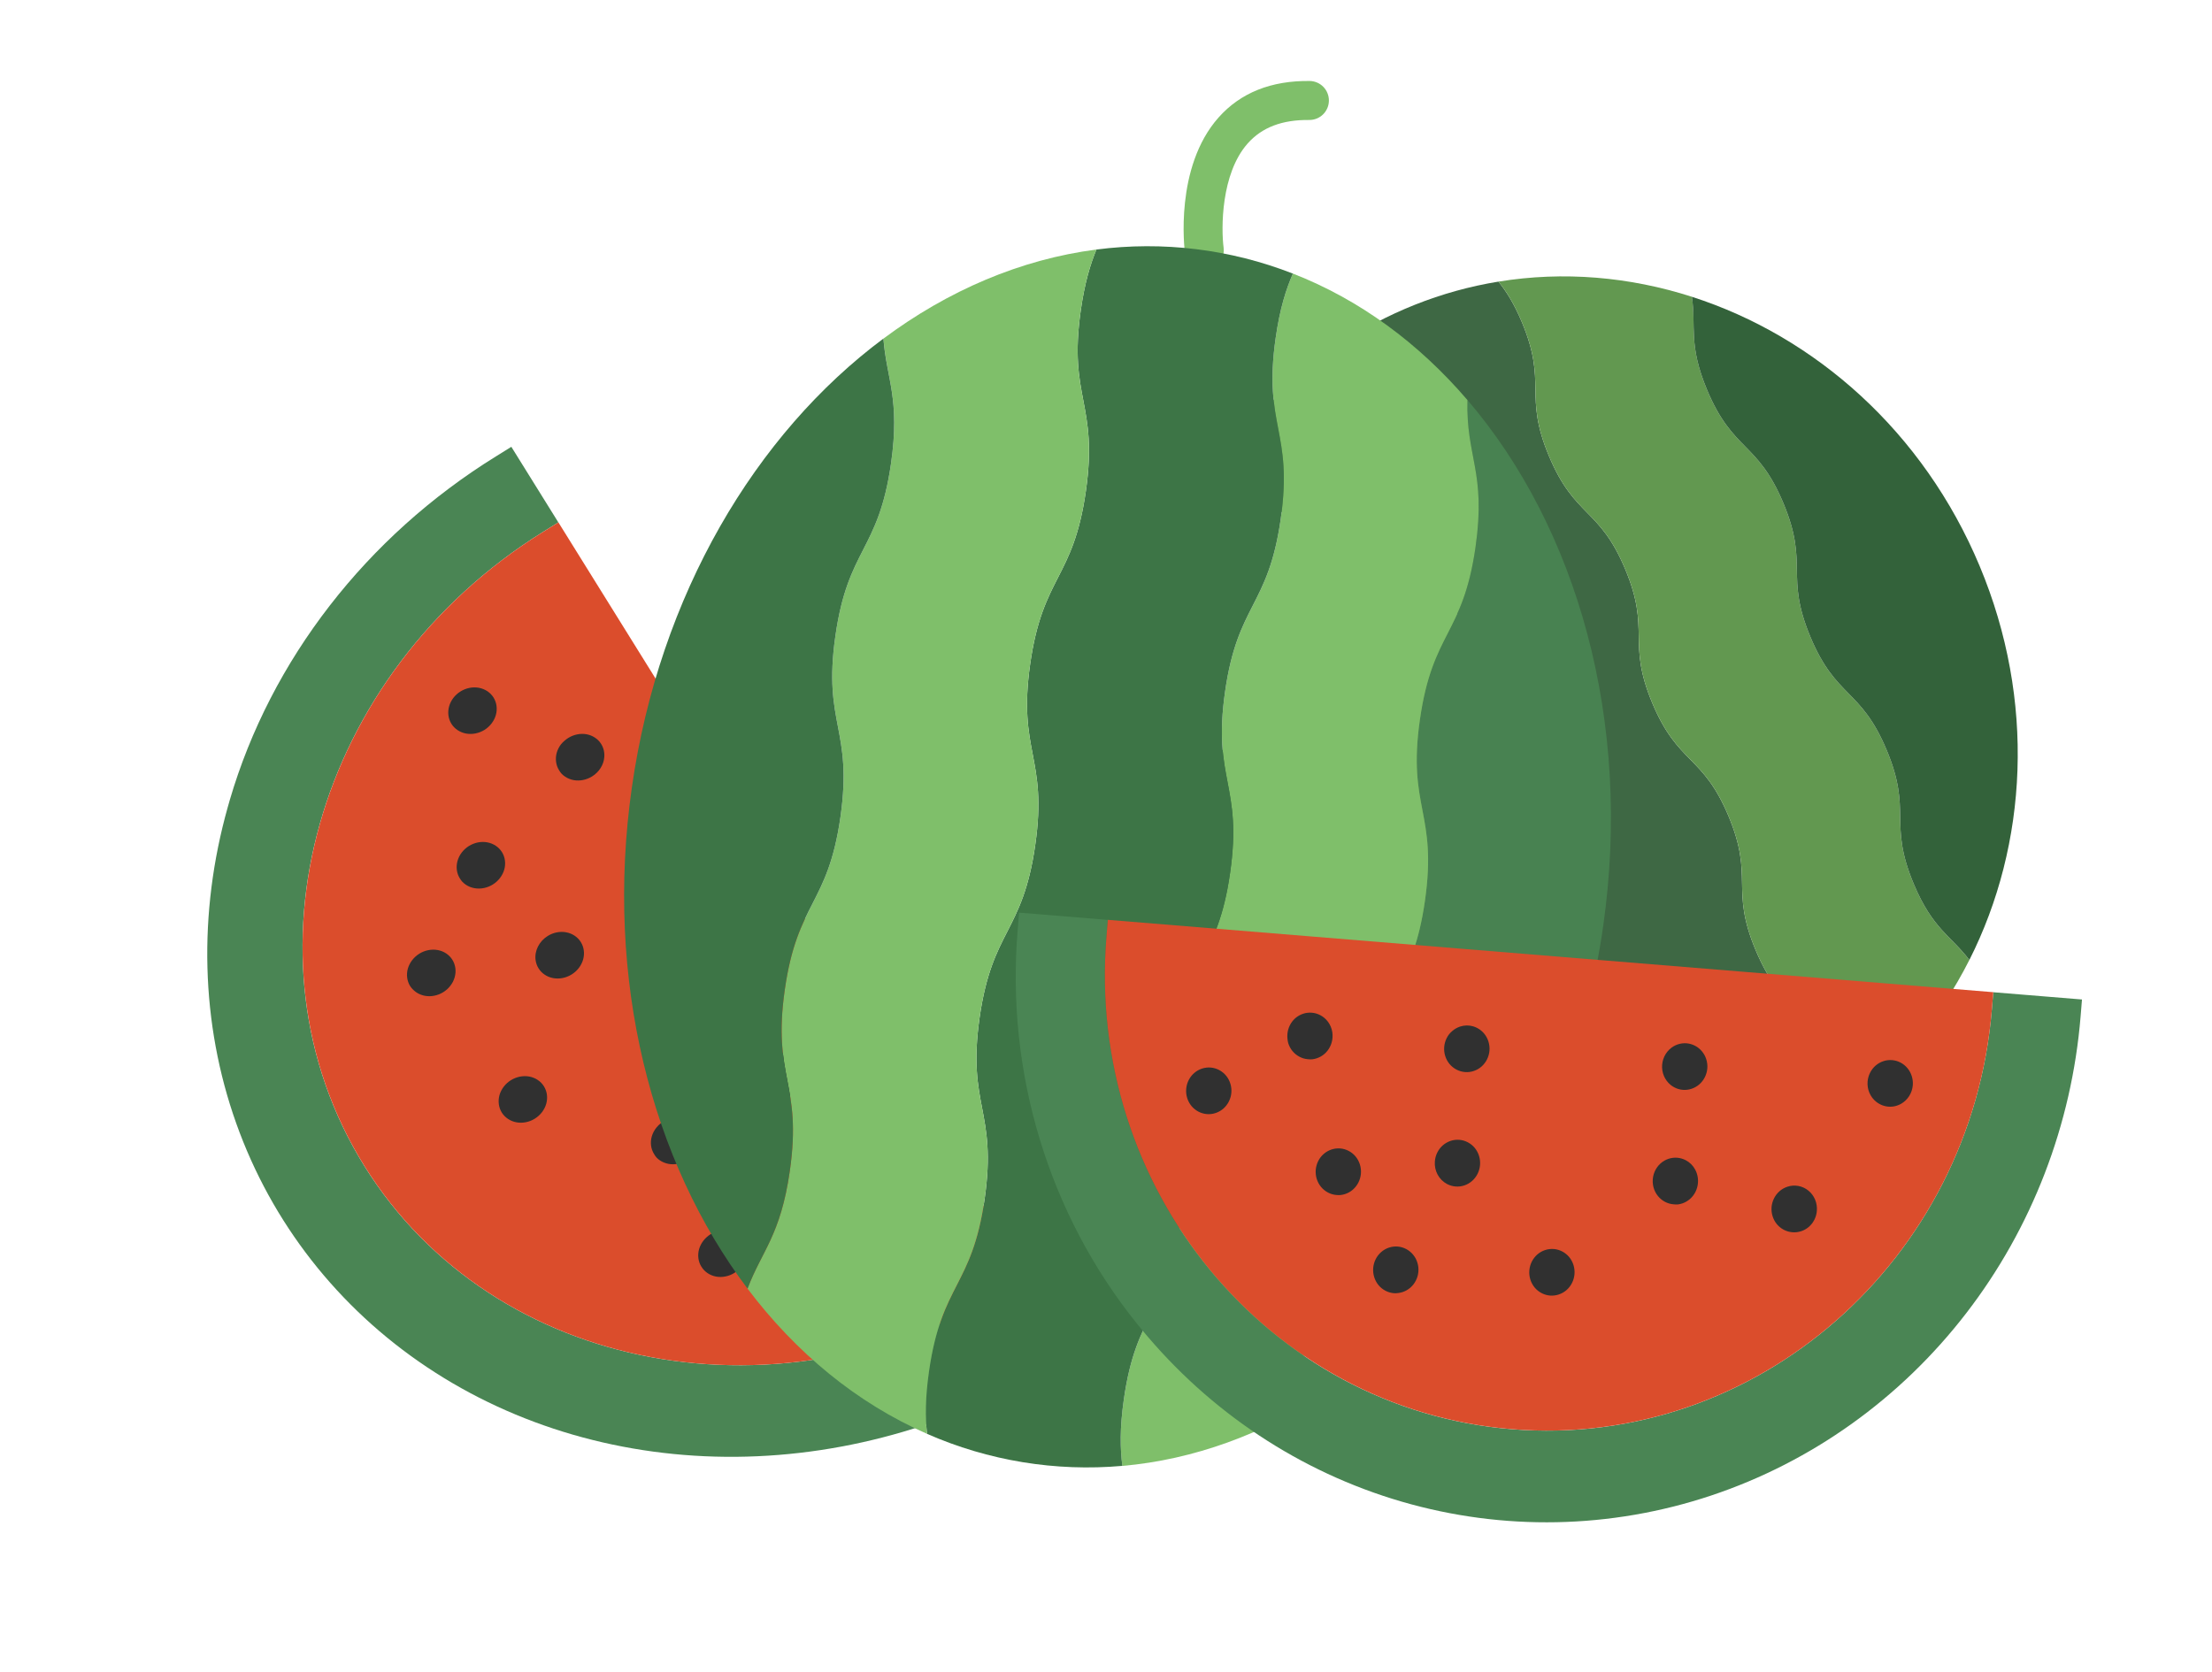
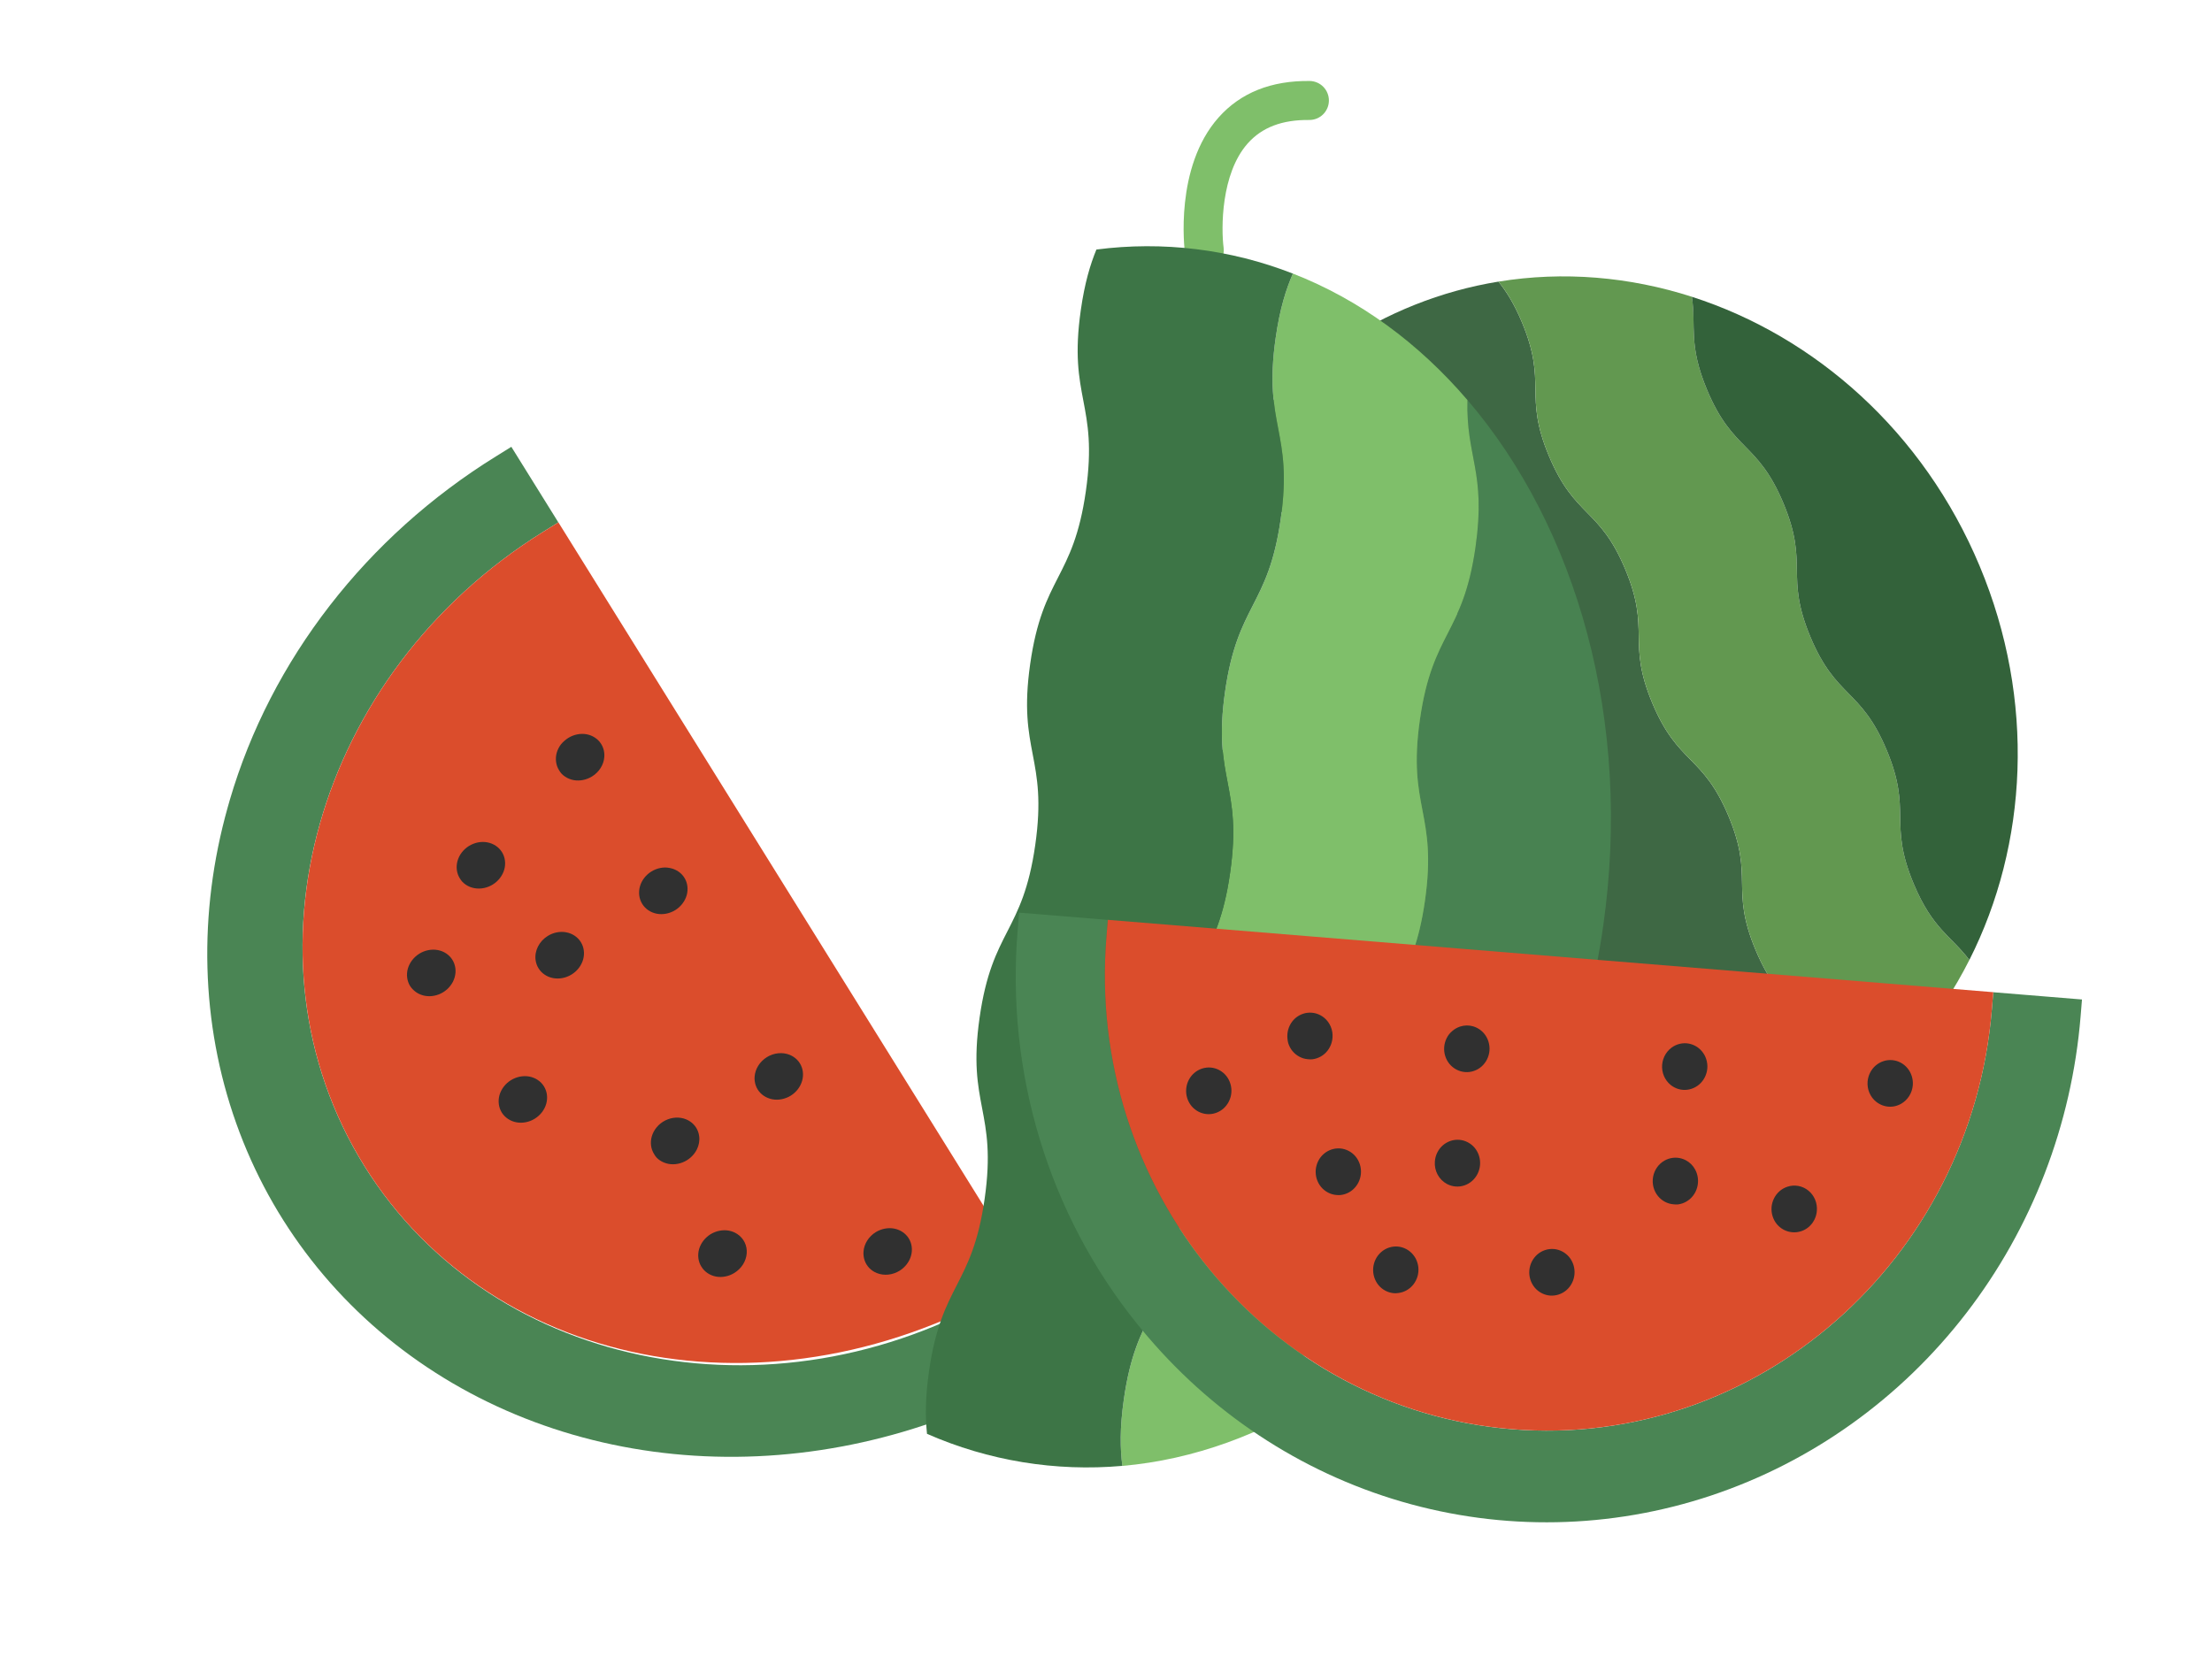
<svg xmlns="http://www.w3.org/2000/svg" fill="none" viewBox="0 0 734 555" height="555" width="734">
-   <path fill="#629850" d="M583.022 378.639C584.157 378.164 585.395 378.022 586.546 378.234C587.698 378.446 588.699 379.001 589.398 379.814C589.971 380.483 603.394 396.343 598.926 413.184C596.712 421.536 590.672 428.514 580.911 433.942C579.61 434.648 578.105 434.892 576.724 434.62C575.342 434.348 574.194 433.583 573.529 432.491C572.864 431.398 572.735 430.066 573.17 428.783C573.605 427.5 574.569 426.369 575.854 425.636C582.708 421.818 586.741 417.319 588.185 411.875C590.915 401.599 583.482 390.008 580.388 386.41C579.894 385.835 579.568 385.151 579.435 384.41C579.301 383.67 579.365 382.893 579.62 382.14C579.875 381.388 580.315 380.68 580.905 380.072C581.495 379.465 582.22 378.974 583.022 378.639Z" />
  <path fill="#386A40" d="M395.306 297.285C390.015 284.685 386.335 271.454 384.331 257.824L435.704 236.337C441.976 253.773 435.249 257.954 443.305 277.214C451.874 297.7 460.044 294.283 468.615 314.774C477.185 335.264 469.016 338.686 477.587 359.177C484.883 376.622 491.897 376.736 499.113 389.064C454.803 377.709 415.204 344.86 395.306 297.285Z" />
  <path fill="#629850" d="M499.109 389.05C491.899 376.735 484.879 376.607 477.583 359.163C469.012 338.672 477.183 335.255 468.61 314.76C460.038 294.264 451.87 297.686 443.301 277.2C435.245 257.939 441.972 253.759 435.7 236.323L469.879 222.027L468.523 218.784C457.131 191.301 433.632 170.14 403.101 159.873C403.026 159.563 402.944 159.25 402.857 158.924C413.083 141.372 426.983 126.145 444.061 114.588C446.855 117.876 449.669 122.049 452.524 128.875C461.095 149.365 452.924 152.783 461.495 173.273C470.065 193.764 478.237 190.351 486.808 210.842C495.378 231.333 487.208 234.75 495.78 255.245C504.352 275.74 512.519 272.314 521.089 292.805C529.66 313.295 521.491 316.717 530.062 337.208C538.632 357.699 546.802 354.281 555.373 374.772C558.228 381.598 559.222 386.532 559.602 390.83C539.397 394.882 518.785 394.09 499.109 389.05Z" />
  <path fill="#3E6844" d="M555.38 374.79C546.81 354.299 538.639 357.717 530.069 337.226C521.498 316.735 529.669 313.318 521.096 292.823C512.524 272.327 504.356 275.749 495.787 255.263C487.219 234.777 495.385 231.351 486.815 210.86C478.244 190.369 470.074 193.786 461.5 173.287C452.926 152.787 461.1 149.379 452.529 128.888C449.674 122.062 446.86 117.889 444.067 114.601C459.996 103.808 478.279 96.536 497.223 93.461C499.773 96.636 502.385 100.662 505.01 106.938C513.581 127.428 505.41 130.846 513.981 151.336C522.551 171.827 530.723 168.414 539.294 188.905C547.864 209.396 539.694 212.813 548.266 233.308C556.838 253.803 565.005 250.377 573.575 270.868C582.146 291.358 573.977 294.78 582.548 315.271C591.118 335.762 599.288 332.344 607.859 352.835C610.478 359.097 611.534 363.785 611.983 367.838C596.487 379.159 578.469 387.065 559.6 390.825C559.229 386.55 558.235 381.616 555.38 374.79Z" />
  <path fill="#629850" d="M607.862 352.839C599.291 332.349 591.121 335.766 582.551 315.275C573.98 294.785 582.151 291.367 573.578 270.872C565.006 250.377 556.838 253.799 548.269 233.312C539.7 212.826 547.867 209.4 539.297 188.909C530.726 168.419 522.556 171.836 513.984 151.341C505.411 130.846 513.584 127.433 505.013 106.942C502.394 100.68 499.796 96.632 497.226 93.466C518.83 89.937 540.766 91.851 561.433 98.501C562.88 108.564 560.192 114.423 566.452 129.39C575.024 149.885 583.195 146.468 591.765 166.959C600.336 187.449 592.167 190.871 600.739 211.366C609.312 231.861 617.478 228.435 626.049 248.926C634.619 269.417 626.451 272.838 635.021 293.329C641.283 308.3 647.328 310.512 653.48 318.602C643.7 337.981 629.66 354.948 611.976 367.847C611.537 363.789 610.487 359.115 607.862 352.839Z" />
  <path fill="#33623A" d="M653.49 318.599C647.338 310.509 641.286 308.31 635.02 293.33C626.45 272.84 634.62 269.422 626.048 248.927C617.476 228.432 609.307 231.854 600.739 211.368C592.17 190.881 600.337 187.455 591.766 166.964C583.196 146.474 575.026 149.891 566.451 129.391C560.19 114.42 562.867 108.565 561.42 98.502C602.325 111.638 638.26 143.293 656.905 187.87C675.55 232.448 672.851 280.256 653.49 318.599Z" />
  <path fill="#4A8554" d="M76.246 265.511C89.862 219.012 121.6 178.04 164.603 151.445L169.676 148.29L185.274 173.367L180.201 176.522C104.58 223.559 77.99 317.973 120.915 386.984C163.84 455.996 260.282 473.883 335.904 426.846L340.977 423.691L356.579 448.775L351.506 451.93C318.947 472.177 281.64 483.158 244.302 483.485C206.965 483.812 171.273 473.47 141.739 453.767C112.206 434.063 90.157 405.883 78.382 372.79C66.606 339.697 65.632 303.176 75.582 267.846L75.965 266.51L76.246 265.511Z" />
-   <path fill="#DB4D2C" d="M340.993 423.689L335.921 426.844C260.299 473.881 163.857 455.993 120.932 386.982C78.006 317.97 104.597 223.556 180.218 176.52L185.291 173.364L340.993 423.689Z" />
+   <path fill="#DB4D2C" d="M340.993 423.689C260.299 473.881 163.857 455.993 120.932 386.982C78.006 317.97 104.597 223.556 180.218 176.52L185.291 173.364L340.993 423.689Z" />
  <path fill="#303030" d="M185.518 255.633C185.248 255.206 185.027 254.751 184.857 254.273C184.695 253.807 184.582 253.322 184.52 252.827C184.387 251.834 184.462 250.809 184.74 249.811C184.882 249.314 185.074 248.827 185.311 248.358C185.548 247.889 185.831 247.44 186.156 247.017C186.492 246.608 186.866 246.227 187.273 245.88C187.681 245.51 188.125 245.177 188.597 244.888C190.437 243.758 192.605 243.327 194.643 243.687C195.15 243.786 195.642 243.93 196.114 244.118C196.584 244.308 197.03 244.544 197.445 244.823C197.862 245.096 198.244 245.413 198.586 245.769C199.281 246.48 199.809 247.329 200.139 248.266C200.307 248.729 200.422 249.213 200.483 249.708C200.552 250.203 200.566 250.707 200.527 251.213C200.435 252.484 200.017 253.739 199.311 254.867C198.605 255.994 197.632 256.957 196.48 257.671C196.011 257.965 195.515 258.214 195.001 258.414C194.502 258.61 193.988 258.761 193.466 258.864C192.944 258.969 192.416 259.024 191.89 259.029C191.364 259.038 190.843 258.994 190.334 258.899C189.826 258.803 189.334 258.659 188.863 258.468C188.393 258.276 187.948 258.041 187.532 257.763C187.115 257.489 186.731 257.173 186.384 256.822C186.053 256.457 185.763 256.059 185.518 255.633Z" />
  <path fill="#303030" d="M152.578 291.506C152.316 291.088 152.101 290.643 151.936 290.178C151.772 289.713 151.657 289.23 151.592 288.735C151.525 288.24 151.511 287.736 151.549 287.23C151.585 286.722 151.676 286.214 151.819 285.716C152.099 284.719 152.577 283.769 153.224 282.92C153.546 282.497 153.91 282.105 154.31 281.748C155.107 281.017 156.038 280.438 157.046 280.047C157.543 279.845 158.056 279.692 158.577 279.59C159.627 279.38 160.693 279.37 161.713 279.562C162.222 279.655 162.715 279.8 163.184 279.993C163.655 280.183 164.101 280.418 164.515 280.697C164.93 280.974 165.312 281.291 165.657 281.643C166.35 282.352 166.876 283.199 167.206 284.134C167.37 284.599 167.485 285.082 167.55 285.576C167.616 286.071 167.631 286.575 167.593 287.081C167.559 287.588 167.47 288.094 167.329 288.591C166.756 290.602 165.397 292.38 163.546 293.539C163.077 293.832 162.581 294.081 162.068 294.282C161.068 294.676 160.014 294.884 158.964 294.893C157.907 294.906 156.876 294.717 155.93 294.336C155.459 294.146 155.013 293.91 154.599 293.632C154.184 293.355 153.802 293.038 153.457 292.685C153.121 292.324 152.827 291.929 152.578 291.506Z" />
  <path fill="#303030" d="M136.111 327.297C135.843 326.868 135.624 326.411 135.457 325.932C135.293 325.467 135.178 324.984 135.113 324.49C135.046 323.995 135.032 323.491 135.069 322.985C135.104 322.478 135.192 321.972 135.333 321.475C135.475 320.977 135.666 320.491 135.904 320.021C136.144 319.554 136.427 319.105 136.749 318.681C137.072 318.259 137.435 317.864 137.831 317.503C138.239 317.131 138.681 316.797 139.151 316.505C141.007 315.358 143.2 314.927 145.255 315.304C145.766 315.396 146.261 315.539 146.733 315.73C147.204 315.92 147.65 316.156 148.064 316.435C148.479 316.711 148.861 317.028 149.206 317.381C149.899 318.089 150.425 318.936 150.755 319.871C150.919 320.339 151.035 320.824 151.103 321.32C151.166 321.813 151.179 322.315 151.142 322.818C151.105 323.327 151.015 323.834 150.871 324.333C150.73 324.83 150.543 325.317 150.311 325.789C150.073 326.256 149.788 326.702 149.462 327.123C149.141 327.547 148.78 327.943 148.384 328.307C147.582 329.03 146.652 329.608 145.648 330.008C145.148 330.203 144.632 330.351 144.11 330.452C143.589 330.559 143.062 330.616 142.538 330.624C142.011 330.624 141.488 330.579 140.978 330.487C140.469 330.393 139.976 330.249 139.506 330.056C139.038 329.867 138.594 329.633 138.179 329.358C137.764 329.078 137.381 328.759 137.034 328.405C136.687 328.069 136.378 327.697 136.111 327.297Z" />
-   <path fill="#303030" d="M149.786 240.211C149.527 239.792 149.314 239.345 149.151 238.878C148.983 238.412 148.867 237.927 148.803 237.43C148.74 236.936 148.726 236.435 148.764 235.931C148.798 235.424 148.887 234.918 149.028 234.421C149.595 232.407 150.956 230.628 152.811 229.474C154.667 228.32 156.864 227.886 158.921 228.267C159.43 228.36 159.923 228.505 160.392 228.698C160.861 228.887 161.305 229.121 161.719 229.396C162.137 229.672 162.521 229.992 162.865 230.348C163.558 231.057 164.085 231.904 164.414 232.839C164.582 233.303 164.697 233.786 164.758 234.281C164.825 234.776 164.839 235.28 164.801 235.786C164.731 236.802 164.447 237.81 163.967 238.75C163.73 239.219 163.447 239.668 163.122 240.09C162.799 240.512 162.436 240.907 162.04 241.268C161.643 241.631 161.212 241.958 160.755 242.244C158.897 243.392 156.701 243.825 154.644 243.45C154.135 243.357 153.642 243.212 153.173 243.019C152.702 242.829 152.256 242.594 151.842 242.315C151.425 242.041 151.042 241.724 150.7 241.369C150.353 241.016 150.047 240.628 149.786 240.211Z" />
  <path fill="#303030" d="M213.12 300.008C212.853 299.579 212.634 299.122 212.466 298.644C212.3 298.179 212.185 297.696 212.122 297.201C212.058 296.708 212.045 296.206 212.082 295.703C212.117 295.196 212.205 294.69 212.346 294.192C212.487 293.693 212.677 293.204 212.913 292.733C213.15 292.263 213.433 291.814 213.758 291.392C214.081 290.97 214.443 290.575 214.84 290.214C215.64 289.492 216.567 288.916 217.569 288.517C218.068 288.321 218.582 288.17 219.104 288.067C219.626 287.962 220.154 287.907 220.679 287.902C221.211 287.908 221.737 287.963 222.248 288.068C222.757 288.162 223.25 288.306 223.72 288.499C224.188 288.689 224.632 288.922 225.047 289.197C226.303 290.035 227.241 291.233 227.741 292.64C227.909 293.104 228.024 293.587 228.085 294.083C228.152 294.578 228.167 295.082 228.129 295.588C228.058 296.603 227.774 297.612 227.294 298.551C227.057 299.02 226.774 299.469 226.449 299.892C226.126 300.314 225.764 300.708 225.367 301.07C224.573 301.8 223.644 302.377 222.638 302.767C222.139 302.963 221.625 303.114 221.103 303.217C220.581 303.322 220.053 303.377 219.527 303.382C218.472 303.397 217.442 303.206 216.5 302.821C216.029 302.631 215.584 302.395 215.169 302.116C214.752 301.843 214.369 301.526 214.028 301.17C213.683 300.816 213.379 300.427 213.12 300.008Z" />
  <path fill="#303030" d="M251.442 361.618C251.174 361.19 250.955 360.733 250.788 360.254C250.62 359.79 250.505 359.307 250.444 358.812C250.375 358.317 250.361 357.813 250.4 357.306C250.497 356.037 250.918 354.784 251.625 353.659C252.331 352.534 253.302 351.571 254.452 350.856C255.602 350.141 256.894 349.696 258.216 349.559C259.537 349.423 260.847 349.599 262.029 350.073C262.499 350.265 262.944 350.501 263.36 350.778C263.774 351.054 264.157 351.371 264.501 351.724C265.196 352.435 265.724 353.284 266.054 354.221C266.217 354.686 266.332 355.169 266.398 355.663C266.662 357.666 266.076 359.754 264.769 361.468C264.443 361.891 264.078 362.287 263.68 362.65C262.886 363.38 261.957 363.958 260.951 364.347C260.452 364.543 259.938 364.694 259.416 364.797C258.894 364.902 258.366 364.957 257.84 364.962C256.783 364.979 255.751 364.786 254.809 364.395C254.339 364.209 253.895 363.975 253.482 363.697C253.066 363.422 252.683 363.105 252.341 362.751C252.001 362.405 251.7 362.026 251.442 361.618Z" />
  <path fill="#303030" d="M287.555 419.678C287.297 419.259 287.084 418.813 286.921 418.346C286.753 417.882 286.638 417.399 286.577 416.904C286.512 416.408 286.497 415.904 286.533 415.398C286.625 414.127 287.043 412.872 287.749 411.745C288.455 410.618 289.428 409.654 290.58 408.94C291.039 408.656 291.523 408.415 292.024 408.219C292.523 408.023 293.037 407.872 293.559 407.769C294.081 407.664 294.609 407.609 295.135 407.604C295.659 407.597 296.178 407.643 296.684 407.739C297.192 407.834 297.684 407.979 298.155 408.17C298.626 408.358 299.072 408.594 299.486 408.874C299.903 409.148 300.286 409.465 300.627 409.82C301.322 410.531 301.85 411.38 302.181 412.317C302.348 412.781 302.464 413.264 302.524 413.759C302.658 414.75 302.582 415.773 302.3 416.768C302.162 417.268 301.972 417.757 301.733 418.228C301.496 418.697 301.213 419.146 300.888 419.568C300.565 419.991 300.203 420.385 299.806 420.746C299.409 421.109 298.979 421.436 298.521 421.723C297.37 422.437 296.076 422.882 294.754 423.017C293.431 423.152 292.121 422.974 290.939 422.497C290.471 422.304 290.025 422.069 289.608 421.793C289.191 421.52 288.809 421.202 288.467 420.847C288.121 420.49 287.816 420.099 287.555 419.678Z" />
  <path fill="#303030" d="M217.046 383.013C216.776 382.586 216.555 382.131 216.385 381.653C216.221 381.188 216.105 380.705 216.041 380.211C215.978 379.716 215.963 379.212 215.997 378.706C216.04 378.198 216.13 377.691 216.268 377.191C216.585 376.069 217.152 375.009 217.928 374.086C218.705 373.162 219.671 372.4 220.758 371.852C221.845 371.305 223.025 370.987 224.214 370.921C225.403 370.854 226.57 371.041 227.633 371.469C228.102 371.662 228.547 371.897 228.964 372.173C229.378 372.45 229.761 372.766 230.105 373.119C230.8 373.83 231.328 374.679 231.658 375.616C231.821 376.081 231.936 376.564 232.002 377.058C232.209 378.554 231.933 380.111 231.211 381.527C230.974 381.996 230.691 382.445 230.366 382.867C230.043 383.29 229.681 383.684 229.284 384.045C228.877 384.418 228.435 384.752 227.964 385.043C227.494 385.336 226.999 385.585 226.485 385.786C225.985 385.98 225.472 386.131 224.95 386.236C223.904 386.44 222.843 386.451 221.825 386.267C221.315 386.167 220.819 386.022 220.343 385.834C219.875 385.644 219.431 385.411 219.016 385.136C218.602 384.858 218.22 384.541 217.875 384.189C217.557 383.827 217.28 383.433 217.046 383.013Z" />
  <path fill="#303030" d="M232.751 420.402C232.481 419.976 232.26 419.52 232.09 419.043C231.926 418.578 231.811 418.095 231.746 417.6C231.679 417.105 231.665 416.601 231.703 416.095C231.737 415.589 231.825 415.083 231.966 414.585C232.25 413.588 232.731 412.639 233.382 411.791C233.705 411.369 234.068 410.974 234.464 410.613C235.261 409.882 236.192 409.303 237.2 408.912C237.7 408.715 238.214 408.565 238.735 408.462C239.258 408.36 239.785 408.305 240.311 408.296C240.837 408.29 241.358 408.334 241.867 408.427C242.375 408.523 242.867 408.668 243.338 408.858C243.809 409.048 244.255 409.284 244.669 409.562C245.72 410.256 246.554 411.203 247.096 412.319C247.639 413.435 247.874 414.687 247.78 415.961C247.686 417.236 247.266 418.494 246.558 419.623C245.85 420.753 244.875 421.719 243.72 422.436C243.252 422.731 242.758 422.982 242.245 423.185C241.746 423.382 241.232 423.532 240.711 423.635C240.188 423.736 239.66 423.792 239.135 423.801C238.608 423.799 238.086 423.753 237.575 423.664C235.527 423.27 233.793 422.097 232.751 420.402Z" />
  <path fill="#303030" d="M178.725 321.403C178.455 320.976 178.234 320.52 178.063 320.043C177.901 319.577 177.786 319.094 177.719 318.601C177.524 317.105 177.8 315.55 178.515 314.133C179.23 312.715 180.35 311.5 181.734 310.639C182.201 310.344 182.696 310.093 183.208 309.89C183.708 309.694 184.222 309.544 184.743 309.441C185.266 309.336 185.794 309.28 186.319 309.275C186.847 309.272 187.369 309.318 187.879 309.412C188.388 309.505 188.881 309.65 189.35 309.843C189.819 310.032 190.263 310.266 190.677 310.541C191.09 310.819 191.473 311.136 191.819 311.487C192.513 312.198 193.041 313.047 193.372 313.984C193.536 314.449 193.651 314.932 193.716 315.426C193.783 315.921 193.797 316.425 193.759 316.931C193.689 317.947 193.405 318.955 192.925 319.895C192.688 320.364 192.405 320.813 192.08 321.235C191.757 321.657 191.394 322.052 190.998 322.413C190.591 322.785 190.148 323.12 189.678 323.411C187.82 324.559 185.624 324.992 183.567 324.617C183.057 324.522 182.562 324.379 182.089 324.19C181.618 324.001 181.172 323.765 180.758 323.486C180.343 323.209 179.961 322.893 179.616 322.54C179.279 322.193 178.98 321.812 178.725 321.403Z" />
  <path fill="#303030" d="M166.521 369.26C166.254 368.832 166.035 368.375 165.867 367.896C165.703 367.431 165.588 366.948 165.523 366.454C165.458 365.959 165.443 365.455 165.479 364.949C165.55 363.933 165.834 362.925 166.314 361.985C166.551 361.516 166.834 361.067 167.159 360.645C167.482 360.223 167.845 359.828 168.241 359.467C169.042 358.745 169.968 358.168 170.97 357.77C171.472 357.573 171.988 357.421 172.512 357.316C173.032 357.214 173.558 357.16 174.081 357.154C175.136 357.139 176.166 357.33 177.108 357.716C177.58 357.902 178.026 358.139 178.439 358.42C178.856 358.694 179.239 359.011 179.581 359.366C180.275 360.077 180.803 360.926 181.134 361.863C181.301 362.327 181.417 362.81 181.478 363.305C181.546 363.8 181.56 364.304 181.521 364.81C181.484 365.317 181.396 365.823 181.257 366.321C181.118 366.819 180.926 367.306 180.686 367.774C180.45 368.241 180.169 368.688 179.848 369.11C179.522 369.533 179.157 369.929 178.759 370.292C177.959 371.015 177.032 371.591 176.03 371.99C175.531 372.186 175.017 372.336 174.496 372.439C173.973 372.544 173.445 372.6 172.92 372.605C172.393 372.613 171.872 372.57 171.364 372.475C170.856 372.379 170.363 372.234 169.892 372.044C169.424 371.851 168.978 371.615 168.561 371.339C168.147 371.063 167.764 370.746 167.42 370.393C167.08 370.047 166.779 369.668 166.521 369.26Z" />
  <path fill="#7FBF6A" d="M398.692 89.44C397.293 89.24 395.999 88.588 395.005 87.582C394.012 86.577 393.375 85.275 393.192 83.874C393.043 82.721 389.668 55.522 404.351 38.994C411.63 30.796 421.8 26.712 434.651 26.876C436.353 26.918 437.97 27.629 439.151 28.855C440.333 30.081 440.984 31.723 440.963 33.426C440.942 35.128 440.252 36.754 439.041 37.951C437.83 39.147 436.196 39.819 434.493 39.819C425.466 39.712 418.773 42.253 414.027 47.596C405.066 57.678 405.213 75.988 406.026 82.192C406.155 83.182 406.054 84.188 405.73 85.133C405.406 86.077 404.868 86.934 404.158 87.636C403.448 88.338 402.585 88.866 401.637 89.179C400.688 89.492 399.681 89.581 398.692 89.44Z" />
  <path fill="#488251" d="M531.973 307.399C529.412 325.462 524.892 343.193 518.493 360.277L455.199 351.225C459.767 326.921 468.893 326.526 472.839 298.935C477.036 269.589 466.969 268.149 471.167 238.796C475.365 209.443 485.433 210.876 489.631 181.524C493.205 156.534 486.431 151.773 486.948 132.754C523.219 175.127 541.719 239.248 531.973 307.399Z" />
  <path fill="#7FBF6A" d="M486.945 132.774C486.431 151.773 493.201 156.553 489.627 181.543C485.429 210.896 475.363 209.456 471.164 238.815C466.965 268.174 477.032 269.608 472.835 298.954C468.889 326.545 459.764 326.94 455.196 351.244L413.086 345.222L412.421 349.867C406.689 389.168 416.646 429.147 440.142 461.169C440.024 461.577 439.913 461.993 439.798 462.428C419.062 475.978 396.167 484.415 372.419 486.511C371.71 480.865 371.522 474.181 372.92 464.404C377.118 435.051 387.184 436.49 391.382 407.137C395.58 377.785 385.515 376.339 389.713 346.986C393.911 317.633 403.977 319.073 408.176 289.713C412.375 260.354 402.307 258.927 406.505 229.574C410.703 200.221 420.77 201.655 424.968 172.302C429.166 142.949 419.1 141.509 423.298 112.157C424.696 102.379 426.75 96.016 429.014 90.795C451.212 99.443 470.837 113.96 486.945 132.774Z" />
  <path fill="#3D7546" d="M423.302 112.131C419.104 141.484 429.17 142.923 424.972 172.276C420.774 201.629 410.708 200.189 406.509 229.549C402.31 258.908 412.377 260.341 408.18 289.688C403.983 319.034 393.915 317.607 389.717 346.96C385.519 376.313 395.585 377.753 391.386 407.118C387.186 436.484 377.121 435.031 372.923 464.384C371.525 474.162 371.713 480.845 372.423 486.492C350.266 488.462 327.97 484.806 307.603 475.861C307.061 470.507 306.979 464.127 308.265 455.137C312.463 425.784 322.529 427.224 326.727 397.871C330.925 368.518 320.86 367.072 325.058 337.719C329.256 308.366 339.322 309.806 343.521 280.447C347.72 251.088 337.652 249.661 341.85 220.308C346.048 190.955 356.115 192.388 360.313 163.035C364.511 133.683 354.445 132.243 358.643 102.89C359.926 93.919 361.769 87.801 363.815 82.817C385.874 79.952 408.299 82.698 429.014 90.802C426.755 95.991 424.7 102.353 423.302 112.131Z" />
-   <path fill="#7FBF6A" d="M358.643 102.884C354.445 132.236 364.511 133.676 360.313 163.029C356.115 192.382 346.049 190.942 341.85 220.301C337.651 249.661 347.718 251.094 343.521 280.44C339.324 309.787 329.256 308.36 325.058 337.713C320.86 367.066 330.926 368.505 326.727 397.864C322.528 427.224 312.463 425.778 308.265 455.131C306.982 464.101 307.035 470.497 307.602 475.855C284.362 465.678 264.132 448.989 248.044 427.661C252.8 415.067 259.014 410.065 262.081 388.625C266.28 359.266 256.213 357.826 260.411 328.474C264.609 299.121 274.676 300.554 278.875 271.195C283.074 241.836 273.006 240.409 277.204 211.056C281.402 181.703 291.469 183.136 295.667 153.783C298.735 132.337 294.192 125.79 293.148 112.374C314.569 96.417 338.667 86.06 363.828 82.813C361.768 87.795 359.928 93.894 358.643 102.884Z" />
-   <path fill="#3D7546" d="M293.135 112.372C294.178 125.788 298.736 132.325 295.667 153.783C291.469 183.136 281.403 181.697 277.204 211.056C273.005 240.415 283.072 241.848 278.875 271.195C274.678 300.541 264.61 299.114 260.412 328.467C256.214 357.82 266.28 359.26 262.08 388.625C259.013 410.071 252.811 415.076 248.055 427.669C216.197 385.483 200.54 325.162 209.673 261.304C218.805 197.447 250.742 143.939 293.135 112.372Z" />
  <path fill="#4A8554" d="M377.364 439.412C347.947 402.914 333.701 355.886 337.705 308.488L338.163 302.886L367.597 305.292L367.139 310.893C360.316 394.395 420.671 467.707 501.674 474.327C582.676 480.946 654.134 418.406 660.957 334.904L661.415 329.303L690.857 331.709L690.399 337.31C687.458 373.259 674.241 407.555 652.42 435.86C630.599 464.166 601.154 485.211 567.807 496.334C534.461 507.457 498.711 508.159 465.078 498.35C431.445 488.542 401.438 468.664 378.853 441.23L378.002 440.188L377.364 439.412Z" />
  <path fill="#DB4D2C" d="M661.426 329.288L660.968 334.889C654.144 418.391 582.686 480.931 501.684 474.312C420.682 467.692 360.326 394.38 367.15 310.878L367.607 305.277L661.426 329.288Z" />
  <path fill="#303030" d="M434.036 351.537C433.532 351.499 433.034 351.409 432.548 351.268C432.077 351.126 431.62 350.938 431.183 350.705C430.305 350.245 429.523 349.61 428.884 348.837C428.567 348.45 428.288 348.031 428.05 347.587C427.812 347.144 427.618 346.677 427.47 346.194C427.339 345.71 427.253 345.213 427.214 344.711C427.157 344.194 427.152 343.673 427.198 343.154C427.375 341.131 428.311 339.254 429.806 337.923C430.185 337.597 430.593 337.307 431.023 337.058C431.455 336.811 431.909 336.609 432.378 336.453C432.845 336.294 433.327 336.184 433.816 336.128C434.8 336.006 435.796 336.087 436.747 336.367C437.22 336.502 437.677 336.688 438.112 336.922C438.551 337.15 438.966 337.423 439.351 337.739C440.321 338.525 441.085 339.548 441.576 340.716C442.067 341.884 442.268 343.161 442.162 344.432C442.121 344.951 442.028 345.464 441.885 345.964C441.748 346.451 441.566 346.923 441.34 347.374C441.116 347.827 440.848 348.256 440.541 348.655C440.237 349.056 439.893 349.424 439.516 349.753C439.138 350.082 438.731 350.371 438.298 350.618C437.866 350.864 437.413 351.066 436.944 351.223C436.476 351.381 435.994 351.493 435.505 351.556C435.016 351.6 434.523 351.593 434.036 351.537Z" />
  <path fill="#303030" d="M443.461 396.593C442.971 396.554 442.485 396.465 442.012 396.327C441.54 396.188 441.083 396.002 440.646 395.772C440.208 395.543 439.793 395.269 439.408 394.955C439.02 394.641 438.664 394.286 438.347 393.896C437.709 393.123 437.226 392.227 436.925 391.26C436.775 390.78 436.674 390.284 436.624 389.781C436.505 388.768 436.589 387.74 436.87 386.76C437.002 386.272 437.182 385.8 437.408 385.35C437.859 384.44 438.482 383.631 439.24 382.972C439.616 382.641 440.024 382.352 440.457 382.107C440.889 381.86 441.343 381.657 441.812 381.502C442.28 381.346 442.762 381.237 443.25 381.176C444.231 381.054 445.225 381.135 446.173 381.415C446.645 381.554 447.102 381.74 447.539 381.97C447.977 382.199 448.392 382.473 448.777 382.787C449.165 383.099 449.521 383.451 449.838 383.838C451.12 385.405 451.749 387.431 451.588 389.48C451.546 389.999 451.454 390.512 451.312 391.013C451.038 391.988 450.582 392.899 449.969 393.695C449.354 394.498 448.591 395.168 447.725 395.666C447.294 395.913 446.84 396.116 446.37 396.271C445.902 396.427 445.421 396.536 444.932 396.597C444.443 396.646 443.95 396.645 443.461 396.593Z" />
  <path fill="#303030" d="M462.564 429.194C462.061 429.154 461.562 429.061 461.078 428.917C460.606 428.778 460.149 428.592 459.712 428.362C459.274 428.133 458.859 427.859 458.473 427.545C458.086 427.233 457.73 426.881 457.412 426.494C457.095 426.107 456.816 425.688 456.579 425.244C456.344 424.799 456.15 424.333 455.999 423.851C455.849 423.369 455.746 422.874 455.689 422.371C455.631 421.854 455.623 421.333 455.666 420.814C455.839 418.769 456.789 416.873 458.308 415.539C458.684 415.206 459.092 414.913 459.526 414.666C459.957 414.419 460.411 414.216 460.881 414.061C461.349 413.905 461.83 413.796 462.318 413.735C463.299 413.613 464.293 413.695 465.242 413.974C465.715 414.114 466.175 414.3 466.615 414.53C467.05 414.76 467.462 415.034 467.846 415.346C468.234 415.66 468.589 416.015 468.906 416.405C469.223 416.791 469.505 417.208 469.748 417.648C469.983 418.091 470.175 418.557 470.321 419.04C470.472 419.522 470.578 420.017 470.637 420.52C470.746 421.533 470.662 422.559 470.39 423.541C470.251 424.028 470.065 424.5 469.838 424.951C469.616 425.403 469.35 425.832 469.046 426.231C468.735 426.629 468.389 426.996 468.013 427.329C467.637 427.66 467.229 427.949 466.796 428.194C466.366 428.44 465.915 428.643 465.449 428.8C464.978 428.954 464.494 429.063 464.003 429.125C463.527 429.196 463.045 429.219 462.564 429.194Z" />
  <path fill="#303030" d="M400.472 369.746C399.981 369.705 399.495 369.613 399.023 369.472C398.548 369.336 398.088 369.149 397.649 368.917C397.214 368.686 396.802 368.413 396.418 368.101C396.03 367.789 395.675 367.437 395.357 367.049C394.071 365.486 393.442 363.457 393.609 361.408C393.777 359.359 394.727 357.459 396.25 356.125C396.626 355.795 397.034 355.505 397.468 355.26C397.897 355.014 398.348 354.812 398.815 354.655C399.285 354.496 399.769 354.387 400.26 354.329C401.241 354.207 402.235 354.289 403.183 354.568C403.656 354.704 404.114 354.89 404.549 355.123C404.987 355.352 405.402 355.626 405.788 355.94C406.564 356.566 407.209 357.349 407.682 358.241C407.92 358.685 408.114 359.151 408.262 359.634C408.412 360.116 408.515 360.611 408.572 361.114C408.629 361.618 408.638 362.127 408.598 362.633C408.424 364.68 407.475 366.578 405.956 367.916C405.58 368.246 405.172 368.536 404.738 368.781C404.307 369.028 403.853 369.23 403.383 369.385C402.916 369.545 402.434 369.654 401.946 369.711C401.457 369.773 400.963 369.785 400.472 369.746Z" />
  <path fill="#303030" d="M486.121 355.793C485.618 355.753 485.12 355.66 484.635 355.516C484.163 355.379 483.705 355.193 483.269 354.961C482.834 354.731 482.422 354.457 482.038 354.145C481.65 353.833 481.295 353.481 480.977 353.094C480.658 352.706 480.376 352.287 480.136 351.843C479.898 351.4 479.704 350.933 479.556 350.45C479.406 349.969 479.303 349.473 479.247 348.971C479.138 347.96 479.222 346.937 479.493 345.957C479.63 345.471 479.813 344.998 480.038 344.548C480.263 344.095 480.53 343.666 480.837 343.267C481.156 342.87 481.512 342.506 481.899 342.18C482.275 341.849 482.683 341.56 483.117 341.315C483.546 341.069 483.997 340.866 484.464 340.709C485.882 340.236 487.402 340.206 488.832 340.623C489.305 340.758 489.763 340.944 490.198 341.178C490.636 341.407 491.051 341.681 491.437 341.995C492.213 342.621 492.858 343.404 493.331 344.296C493.569 344.739 493.763 345.206 493.911 345.689C494.061 346.171 494.164 346.666 494.221 347.169C494.339 348.179 494.255 349.204 493.974 350.182C493.837 350.669 493.654 351.141 493.429 351.592C493.204 352.044 492.937 352.473 492.63 352.872C492.018 353.675 491.255 354.343 490.387 354.835C489.956 355.083 489.502 355.285 489.032 355.44C488.565 355.6 488.083 355.709 487.595 355.766C487.105 355.825 486.612 355.835 486.121 355.793Z" />
  <path fill="#303030" d="M558.437 361.703C557.933 361.663 557.435 361.571 556.95 361.426C556.477 361.291 556.02 361.105 555.585 360.871C555.145 360.644 554.73 360.37 554.346 360.055C553.38 359.265 552.62 358.241 552.131 357.074C551.642 355.907 551.441 354.632 551.545 353.363C551.648 352.093 552.054 350.868 552.726 349.796C553.397 348.723 554.314 347.837 555.395 347.214C555.827 346.968 556.281 346.766 556.75 346.609C557.218 346.453 557.7 346.344 558.188 346.283C559.171 346.162 560.168 346.243 561.118 346.523C561.59 346.663 562.047 346.849 562.484 347.078C564.254 348.01 565.59 349.63 566.198 351.581C566.346 352.066 566.449 352.564 566.507 353.069C566.625 354.079 566.541 355.104 566.26 356.082C566.123 356.569 565.941 357.041 565.715 357.492C565.491 357.944 565.223 358.373 564.916 358.772C564.304 359.578 563.538 360.246 562.666 360.735C562.238 360.983 561.786 361.186 561.319 361.34C560.851 361.499 560.369 361.608 559.881 361.666C559.402 361.726 558.918 361.739 558.437 361.703Z" />
  <path fill="#303030" d="M626.583 367.272C626.092 367.23 625.607 367.139 625.134 366.998C624.661 366.863 624.204 366.677 623.769 366.443C623.331 366.213 622.916 365.939 622.53 365.627C621.56 364.84 620.795 363.817 620.305 362.649C619.814 361.481 619.613 360.205 619.719 358.934C619.762 358.428 619.853 357.927 619.992 357.44C620.129 356.953 620.312 356.481 620.538 356.03C620.762 355.577 621.03 355.148 621.336 354.749C621.641 354.351 621.984 353.986 622.361 353.659C622.739 353.33 623.146 353.041 623.579 352.794C624.009 352.545 624.463 352.343 624.933 352.189C625.401 352.029 625.882 351.92 626.371 351.863C627.355 351.741 628.351 351.823 629.302 352.103C629.775 352.238 630.232 352.424 630.667 352.658C631.545 353.116 632.324 353.751 632.96 354.525C633.281 354.911 633.563 355.33 633.8 355.776C634.038 356.219 634.233 356.686 634.381 357.169C634.53 357.65 634.634 358.146 634.69 358.648C634.748 359.152 634.757 359.661 634.717 360.167C634.612 361.437 634.205 362.663 633.532 363.735C632.858 364.808 631.939 365.694 630.857 366.315C630.424 366.559 629.97 366.761 629.502 366.92C629.035 367.08 628.553 367.189 628.064 367.246C627.572 367.305 627.076 367.314 626.583 367.272Z" />
  <path fill="#303030" d="M555.334 399.684C554.831 399.647 554.332 399.556 553.847 399.415C553.375 399.276 552.918 399.09 552.481 398.86C552.045 398.628 551.63 398.354 551.243 398.043C550.858 397.725 550.503 397.37 550.182 396.985C549.466 396.113 548.946 395.087 548.661 393.981C548.377 392.875 548.334 391.717 548.535 390.59C548.737 389.462 549.179 388.394 549.829 387.461C550.478 386.528 551.32 385.754 552.293 385.195C552.725 384.951 553.179 384.749 553.647 384.59C554.115 384.434 554.597 384.325 555.085 384.265C556.069 384.143 557.065 384.224 558.016 384.504C558.487 384.644 558.944 384.83 559.381 385.059C560.708 385.748 561.801 386.835 562.514 388.177C562.752 388.62 562.947 389.087 563.095 389.57C563.244 390.052 563.348 390.547 563.404 391.05C563.463 391.566 563.471 392.088 563.428 392.607C563.386 393.126 563.293 393.64 563.151 394.14C563.012 394.626 562.83 395.098 562.606 395.55C562.152 396.453 561.533 397.259 560.783 397.921C560.4 398.249 559.99 398.541 559.557 398.793C559.127 399.039 558.676 399.241 558.21 399.398C557.741 399.553 557.26 399.662 556.772 399.724C556.292 399.759 555.811 399.745 555.334 399.684Z" />
  <path fill="#303030" d="M594.754 408.957C594.25 408.92 593.752 408.829 593.267 408.687C592.795 408.548 592.338 408.363 591.901 408.132C591.463 407.903 591.048 407.63 590.662 407.316C590.275 407.004 589.919 406.652 589.601 406.265C588.966 405.489 588.485 404.59 588.188 403.621C588.038 403.14 587.935 402.644 587.879 402.142C587.76 401.129 587.844 400.101 588.125 399.121C588.263 398.634 588.445 398.162 588.671 397.711C588.898 397.26 589.166 396.832 589.469 396.431C589.776 396.031 590.119 395.663 590.495 395.332C590.873 395.004 591.281 394.715 591.712 394.468C592.144 394.22 592.597 394.018 593.067 393.863C594.247 393.463 595.504 393.369 596.725 393.591C597.945 393.812 599.092 394.341 600.064 395.131C601.035 395.921 601.801 396.947 602.292 398.118C602.784 399.29 602.986 400.569 602.881 401.843C602.841 402.362 602.751 402.876 602.612 403.377C602.475 403.864 602.292 404.336 602.067 404.787C601.839 405.238 601.572 405.666 601.268 406.067C600.955 406.463 600.609 406.83 600.235 407.165C598.706 408.484 596.735 409.129 594.754 408.957Z" />
  <path fill="#303030" d="M483.02 393.774C482.516 393.736 482.018 393.645 481.533 393.504C481.062 393.363 480.604 393.178 480.167 392.95C478.846 392.252 477.756 391.166 477.037 389.828C476.318 388.49 476.001 386.961 476.126 385.433C476.164 384.914 476.254 384.4 476.394 383.899C476.532 383.412 476.714 382.94 476.94 382.489C477.164 382.037 477.432 381.608 477.739 381.209C478.048 380.81 478.394 380.442 478.771 380.111C479.148 379.781 479.556 379.491 479.989 379.247C480.418 379.001 480.87 378.798 481.336 378.641C481.805 378.487 482.286 378.378 482.774 378.315C483.758 378.193 484.754 378.275 485.705 378.555C486.176 378.694 486.634 378.88 487.07 379.11C487.509 379.339 487.924 379.612 488.309 379.926C489.086 380.553 489.73 381.336 490.203 382.228C490.441 382.671 490.636 383.138 490.784 383.621C490.933 384.102 491.037 384.598 491.093 385.1C491.152 385.617 491.16 386.139 491.117 386.658C490.942 388.705 489.993 390.603 488.474 391.941C488.096 392.271 487.688 392.563 487.256 392.813C486.825 393.061 486.371 393.263 485.901 393.418C485.433 393.574 484.951 393.683 484.463 393.744C483.984 393.802 483.501 393.812 483.02 393.774Z" />
  <path fill="#303030" d="M514.368 429.975C513.865 429.934 513.367 429.841 512.882 429.698C512.41 429.559 511.953 429.373 511.516 429.143C511.079 428.912 510.664 428.638 510.278 428.326C509.501 427.699 508.857 426.916 508.383 426.024C508.145 425.581 507.951 425.115 507.803 424.631C507.654 424.15 507.55 423.654 507.494 423.152C507.385 422.141 507.469 421.118 507.74 420.139C507.878 419.65 508.061 419.175 508.286 418.721C508.512 418.272 508.779 417.846 509.084 417.449C509.696 416.645 510.459 415.977 511.327 415.485C511.757 415.235 512.211 415.032 512.682 414.881C513.149 414.721 513.631 414.612 514.119 414.555C515.103 414.433 516.099 414.514 517.05 414.794C517.523 414.93 517.981 415.116 518.416 415.349C518.855 415.577 519.27 415.85 519.654 416.166C520.041 416.479 520.396 416.831 520.715 417.217C521.034 417.603 521.313 418.022 521.549 418.467C521.785 418.908 521.98 419.372 522.13 419.852C522.278 420.337 522.381 420.835 522.438 421.34C522.547 422.35 522.463 423.374 522.192 424.353C522.055 424.84 521.872 425.312 521.647 425.763C521.422 426.216 521.155 426.644 520.848 427.043C520.543 427.444 520.2 427.812 519.823 428.141C519.445 428.47 519.037 428.76 518.605 429.006C518.172 429.25 517.719 429.453 517.25 429.611C516.782 429.767 516.301 429.877 515.813 429.937C515.333 429.998 514.85 430.01 514.368 429.975Z" />
</svg>